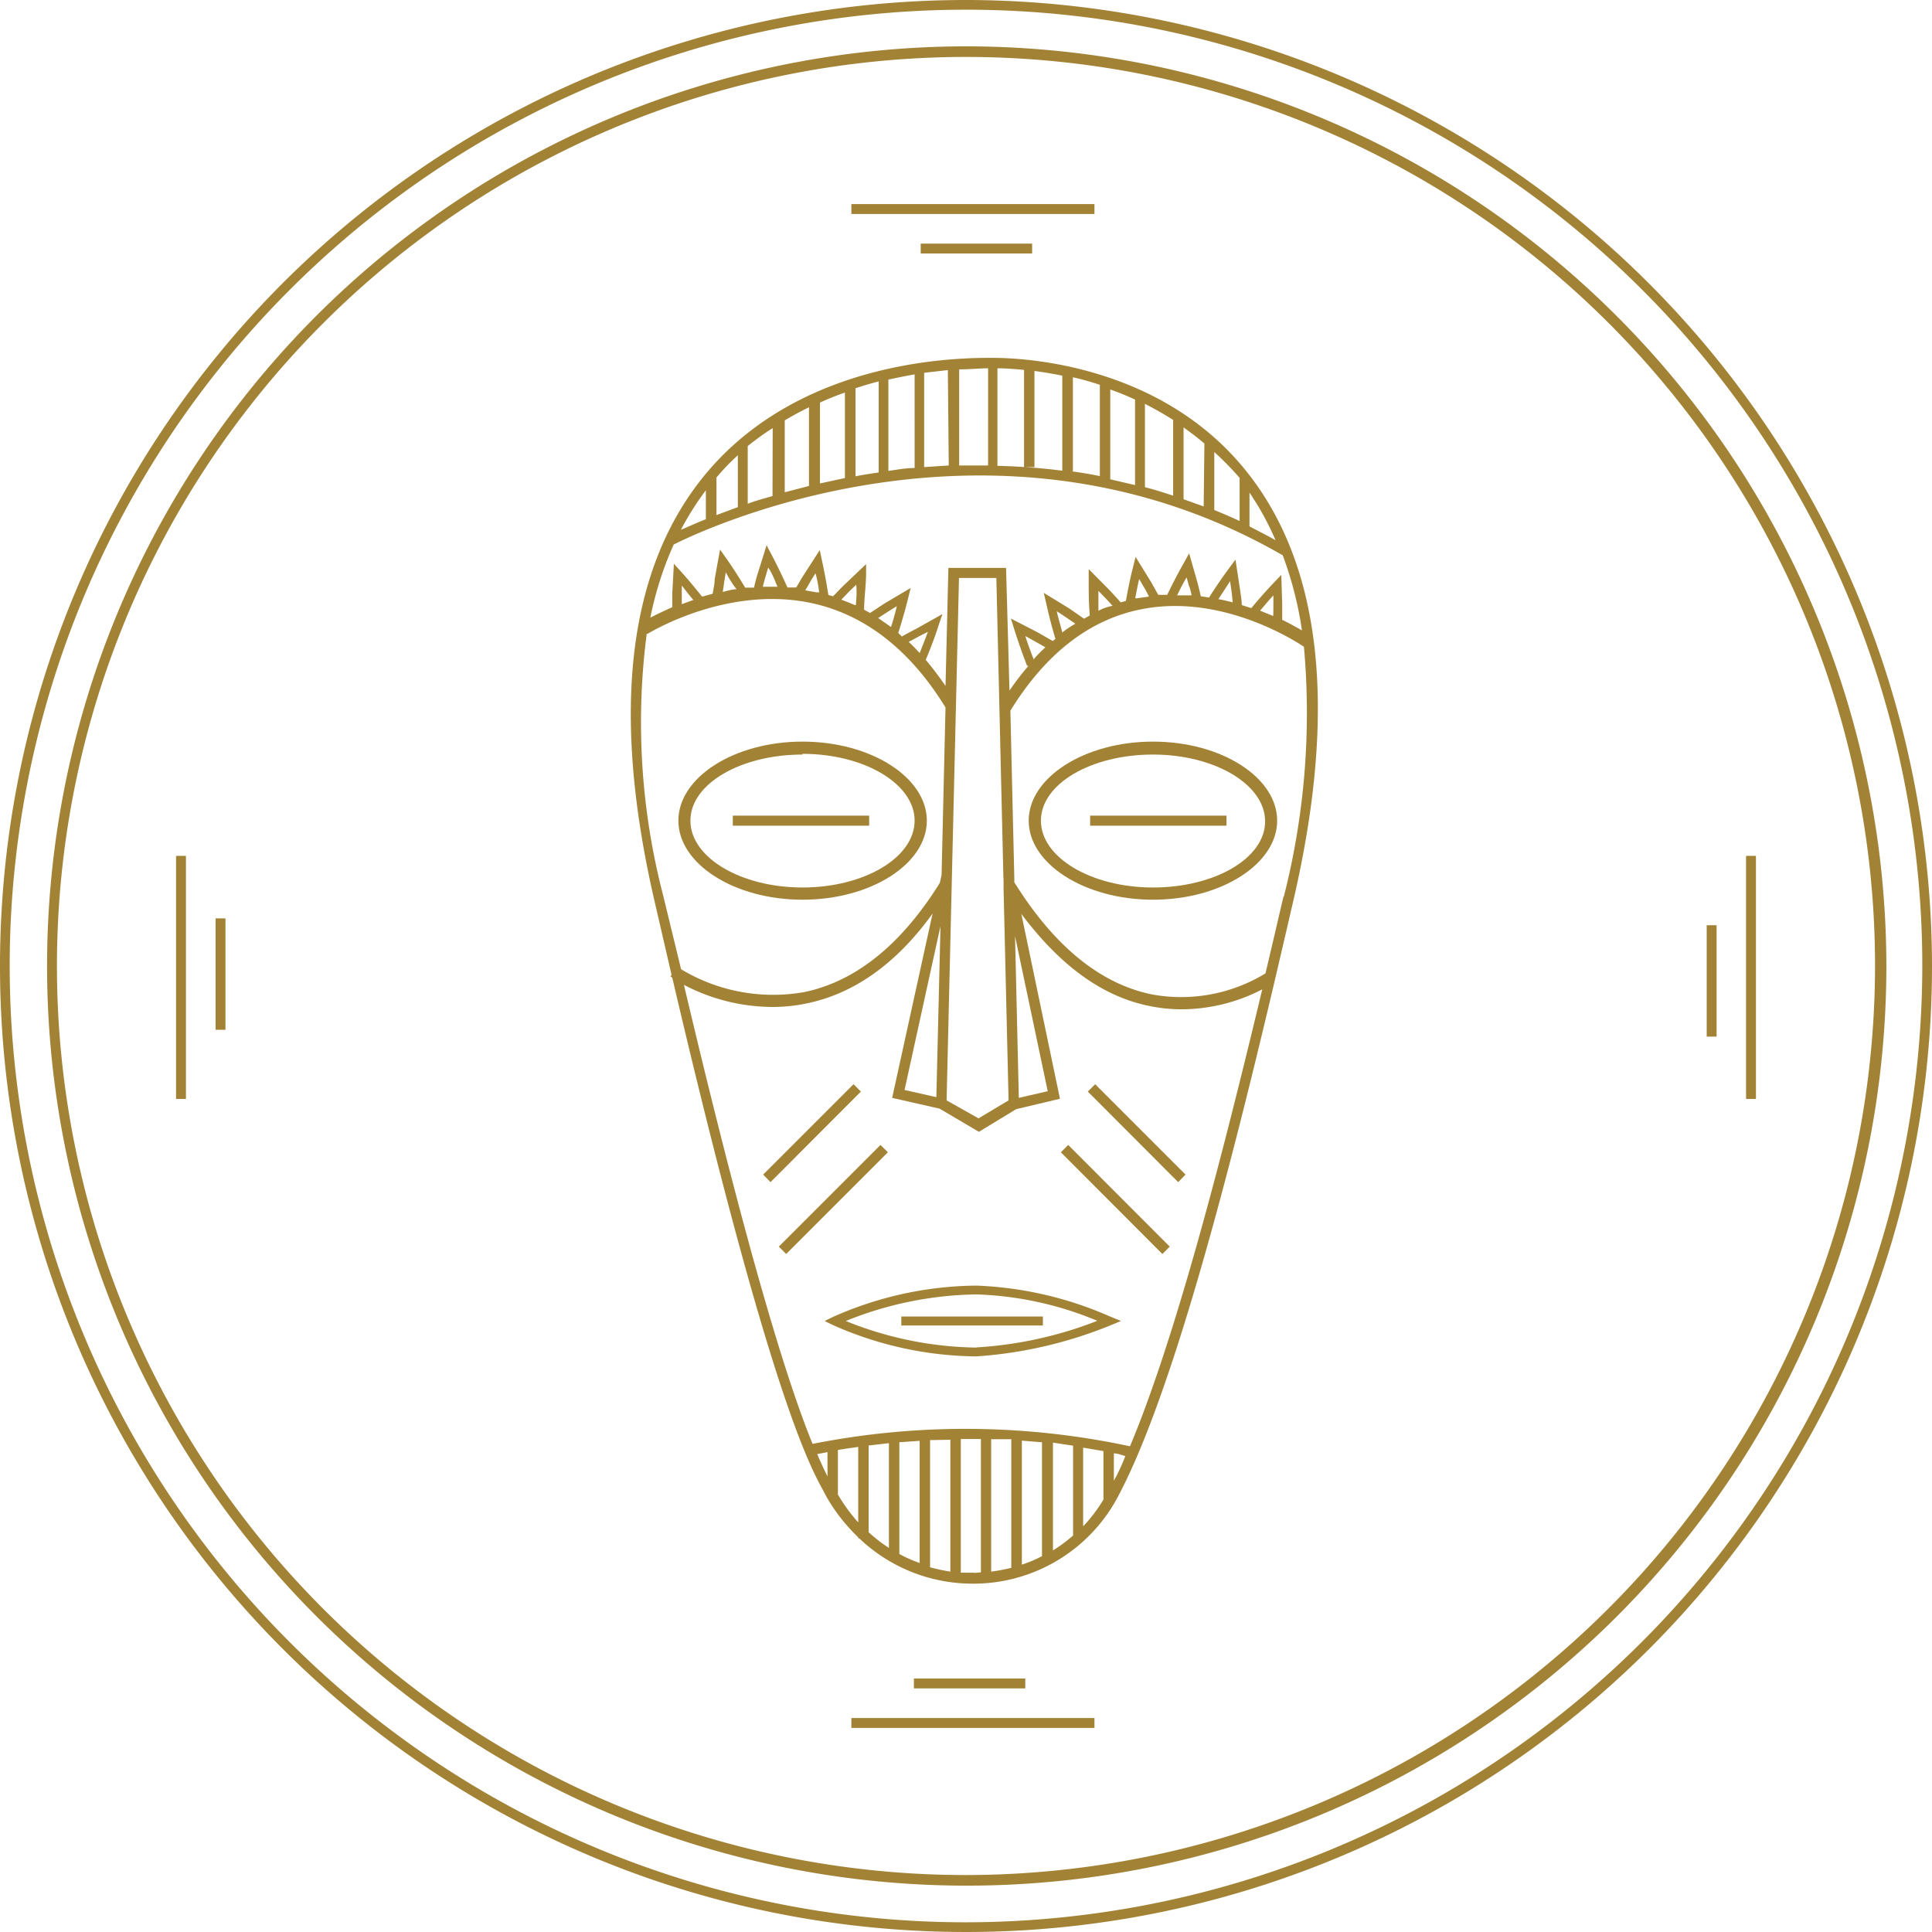
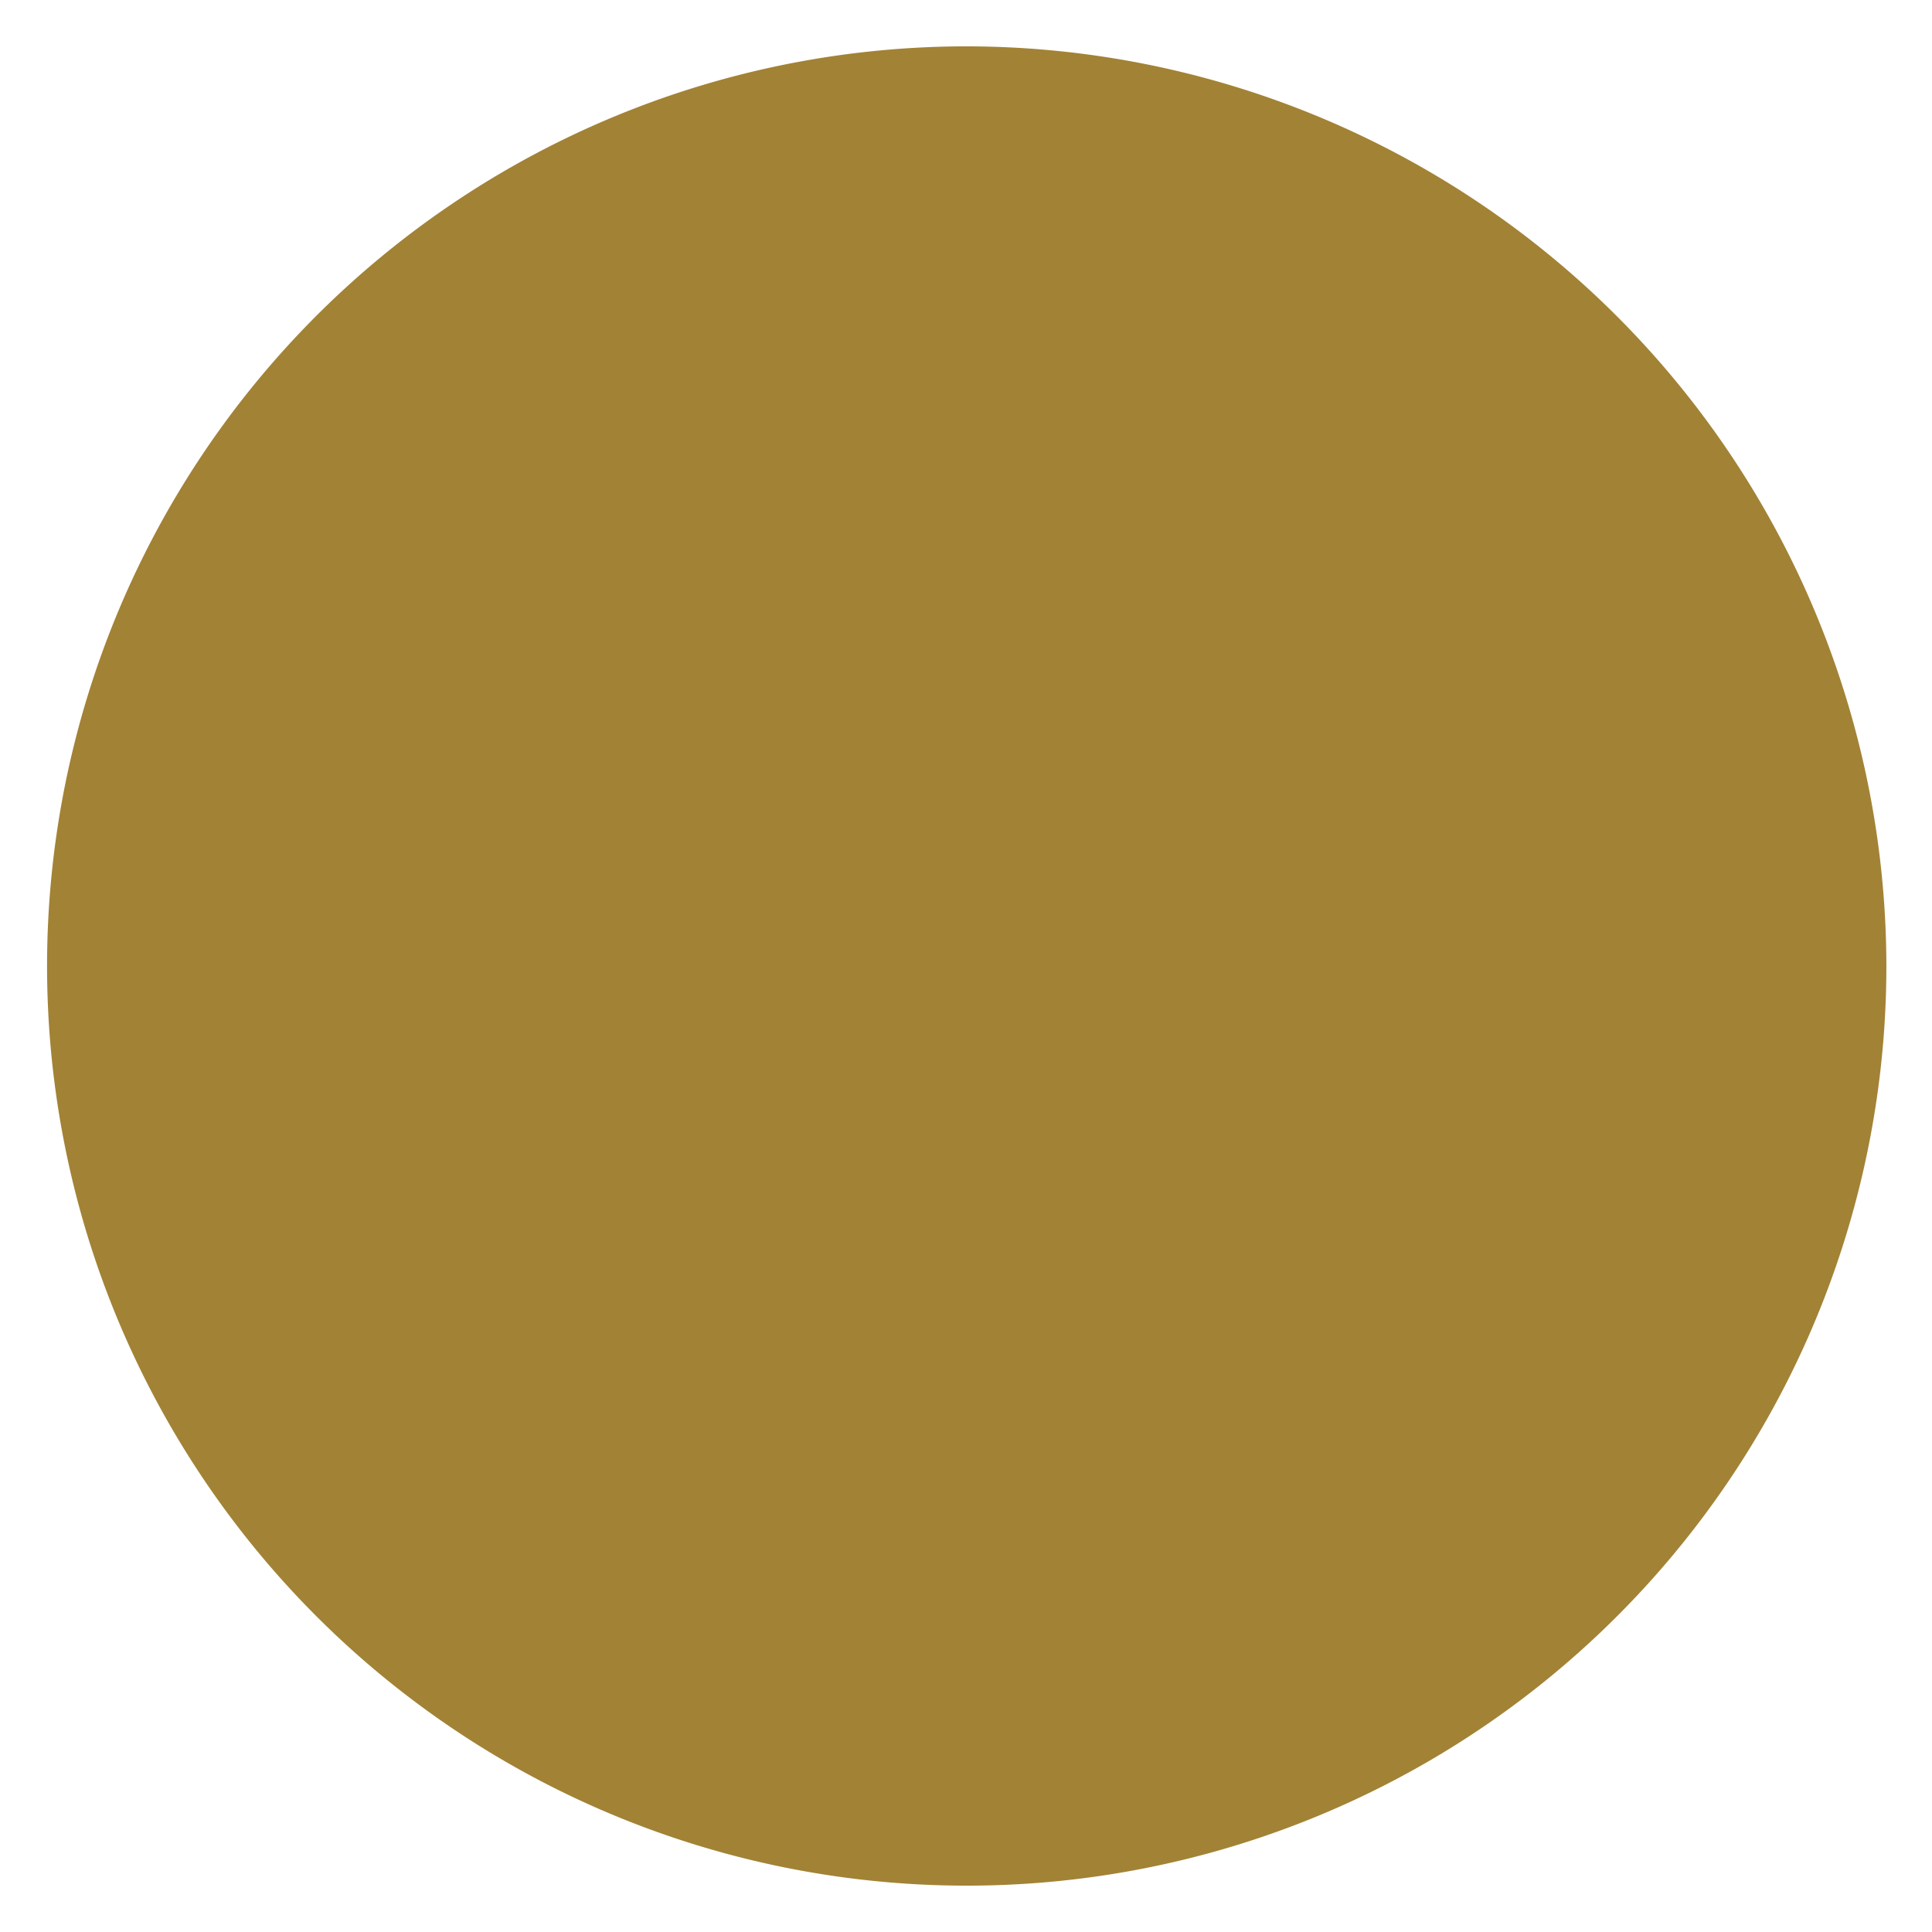
<svg xmlns="http://www.w3.org/2000/svg" viewBox="0 0 107.54 107.54">
  <defs>
    <style>.cls-1{fill:#a28235;}</style>
  </defs>
  <title>africa</title>
  <g id="Layer_2" data-name="Layer 2">
    <g id="Layer_1-2" data-name="Layer 1">
-       <path class="cls-1" d="M53.77,0a53.77,53.77,0,1,0,53.77,53.77A53.83,53.83,0,0,0,53.77,0Zm0,107A53.23,53.23,0,1,1,107,53.77,53.29,53.29,0,0,1,53.77,107Z" />
-       <path class="cls-1" d="M53.77,2.58A51.19,51.19,0,1,0,105,53.77,51.25,51.25,0,0,0,53.77,2.58Zm0,101.79a50.6,50.6,0,1,1,50.6-50.6A50.66,50.66,0,0,1,53.77,104.37Z" />
+       <path class="cls-1" d="M53.77,2.58A51.19,51.19,0,1,0,105,53.77,51.25,51.25,0,0,0,53.77,2.58Zm0,101.79A50.66,50.66,0,0,1,53.77,104.37Z" />
      <rect class="cls-1" x="97.19" y="47.64" width="0.55" height="13.53" />
-       <rect class="cls-1" x="95" y="51.5" width="0.55" height="6.2" />
      <rect class="cls-1" x="9.8" y="47.64" width="0.55" height="13.53" />
      <rect class="cls-1" x="12" y="51.12" width="0.55" height="6.2" />
      <rect class="cls-1" x="47.39" y="11.36" width="13.53" height="0.55" />
      <rect class="cls-1" x="51.25" y="13.56" width="6.2" height="0.55" />
      <rect class="cls-1" x="47.39" y="95.63" width="13.53" height="0.55" />
      <rect class="cls-1" x="50.87" y="93.43" width="6.2" height="0.55" />
      <path class="cls-1" d="M55.29,19.92H55c-3.27,0-11.08.68-15.89,6.67-4.16,5.19-5.08,13-2.73,23.34l1,4.33-.06.09.1.07C42.83,77.55,45.07,81.6,45.84,83l.09.18a9.94,9.94,0,0,0,1.84,2.39v.06h.06a9.14,9.14,0,0,0,6.33,2.52h.05a9.1,9.1,0,0,0,8.1-5c2.87-5.49,5.92-17,8.63-28.5h0v0c.36-1.54.72-3.08,1.07-4.6,2.44-10.57,1.56-18.57-2.62-23.8C64.61,20.25,56.92,19.92,55.29,19.92ZM70.87,34.29l-.73-.3c.24-.28.48-.57.74-.85v.5C70.88,33.86,70.88,34.08,70.87,34.29ZM71.32,32l-.4.42c-.45.47-.87.95-1.27,1.43l-.53-.17c0-.29-.06-.58-.1-.88l-.25-1.65-.35.47c-.39.53-.77,1.08-1.12,1.64l-.46-.07c-.06-.26-.12-.52-.19-.78l-.46-1.61-.28.51c-.34.59-.65,1.2-.94,1.8l-.5,0-.39-.7L63.21,31l-.14.56c-.16.63-.29,1.27-.4,1.89l-.29.08c-.19-.22-.39-.43-.59-.65L60.6,31.68v.58c0,.65,0,1.31.06,2l-.32.18-.82-.57L58.1,33l.13.56c.15.68.32,1.35.52,2l-.15.12-.84-.48-1.49-.77.17.55c.22.69.46,1.39.73,2.08l.08,0a15.2,15.2,0,0,0-1.06,1.38L56,31.61h-.28c-.08,0-2,0-2.66,0h-.27l-.16,6.57c-.35-.51-.72-1-1.1-1.45.26-.63.52-1.29.74-2l.19-.55L51,35c-.27.14-.54.28-.8.43L50,35.23c.2-.64.39-1.28.55-1.94l.14-.56-1.44.85-.82.54-.33-.18c0-.64.1-1.3.11-2V31.4L47,32.55c-.22.21-.42.43-.63.64l-.26-.07c-.1-.64-.22-1.29-.36-1.93l-.12-.57L44.74,32c-.15.23-.28.47-.42.7l-.49,0c-.27-.61-.57-1.23-.89-1.84l-.27-.51-.5,1.6c-.08.25-.14.5-.2.76l-.49,0c-.33-.55-.68-1.1-1.06-1.64l-.34-.48-.3,1.65c0,.27-.07.54-.11.81l-.59.16c-.38-.47-.77-.95-1.18-1.4l-.39-.43-.09,1.67c0,.25,0,.5,0,.75-.5.22-.91.42-1.22.58a19,19,0,0,1,1.3-4.07c1.34-.68,17.83-8.66,33.9.6a20.3,20.3,0,0,1,1.07,4.18c-.28-.16-.65-.37-1.1-.59,0-.29,0-.59,0-.89Zm-2.71,1.53c-.25-.07-.52-.13-.79-.18l.65-1,.07.49C68.57,33.05,68.59,33.27,68.61,33.49Zm-2.29-.39-.8,0c.17-.35.34-.69.53-1l.13.47C66.23,32.7,66.28,32.9,66.32,33.1Zm-2.38.07-.64.09a.35.35,0,0,1-.11,0c.07-.35.13-.71.22-1.07l.25.43C63.76,32.82,63.85,33,63.94,33.17Zm-2.8.81c0-.38,0-.76,0-1.13l.34.35c.16.16.3.32.45.48C61.63,33.78,61.38,33.87,61.14,34Zm-2,1.2c-.11-.4-.23-.8-.32-1.2l.41.27.63.43C59.64,34.84,59.39,35,59.16,35.18Zm-1.6,1.49c-.17-.44-.33-.87-.47-1.31l.43.24.69.39C58,36.2,57.77,36.43,57.56,36.67Zm-.83,24.4-.21-9,1.82,8.63ZM55.86,49v.31l0,0,0,.09.28,11.85-1.67,1-1.78-1,.69-29.08h2.08l.39,16.6h0ZM52.12,61.07l-1.77-.4,2-9.12ZM50.58,35.73l.63-.34.44-.22c-.15.4-.3.79-.46,1.18C51,36.14,50.79,35.92,50.58,35.73Zm-1-.84-.7-.49.62-.4.42-.26C49.83,34.13,49.72,34.51,49.6,34.89Zm-2-1.21q-.37-.16-.75-.3l.47-.49.36-.34C47.7,32.93,47.67,33.31,47.64,33.68Zm-2-.71-.14,0-.62-.11c.11-.17.21-.35.31-.53l.26-.42C45.49,32.23,45.55,32.6,45.6,33Zm-2.32-.31h-.8c.05-.2.1-.4.16-.59l.14-.48C43,31.94,43.12,32.3,43.28,32.66ZM41,32.8c-.26,0-.52.09-.77.15l.09-.61.08-.49C40.56,32.17,40.75,32.48,41,32.8Zm-2.37.58-.68.25c0-.18,0-.36,0-.54v-.5C38.15,32.85,38.36,33.12,38.58,33.38ZM55,25.91c-.54,0-1.08,0-1.61,0V20.56c.61,0,1.15-.06,1.61-.06Zm-2.19,0L51.44,26V20.75l1.32-.15Zm-1.9.14c-.49,0-1,.1-1.46.16V21.13c.5-.11,1-.21,1.46-.29Zm-2,.25q-.66.09-1.29.21v-4.9c.43-.14.86-.27,1.29-.38Zm-1.88.31-1.39.3V22.41c.46-.21.93-.4,1.39-.56Zm-2,.44-1.35.35v-4c.45-.27.9-.51,1.35-.73ZM43,27.61c-.48.14-1,.28-1.38.43V24.83h0a14.65,14.65,0,0,1,1.39-1ZM59.72,21q.72.16,1.5.42v5.08c-.54-.11-1.08-.2-1.61-.27h.11ZM67,28.19l-1.12-.4v-4c.39.28.78.57,1.16.9h0Zm-1.7-4.81v4.21c-.53-.17-1-.33-1.57-.47V22.48c.53.27,1.06.57,1.58.9ZM63.18,27l-1.38-.32v-5c.46.16.92.35,1.38.56Zm6.37,2.33V27.42A15.84,15.84,0,0,1,71,30.07C70.53,29.8,70,29.54,69.55,29.3ZM69,26.6l0,0V29c-.47-.22-.94-.42-1.41-.61h0V25.16A16.88,16.88,0,0,1,69,26.6ZM57,20.59V26h.58V20.65c.48.06,1,.15,1.55.26V26.2a34.92,34.92,0,0,0-3.61-.27V20.5C55.88,20.5,56.39,20.53,57,20.59ZM41.07,25.34v2.89l-1.19.44V26.58A12.75,12.75,0,0,1,41.07,25.34Zm-1.78,1.95V28.9c-.56.22-1,.43-1.39.59A16,16,0,0,1,39.29,27.29Zm-3.26,8c.58-.35,4.78-2.72,9.28-1.69,2.91.67,5.38,2.62,7.32,5.78l-.22,9.33h0l-.1.44c-2.14,3.43-4.67,5.47-7.53,6.07a9.93,9.93,0,0,1-6.87-1.27l-1-4.12A38.22,38.22,0,0,1,36,35.27Zm9.45,45.65.58-.11v1.35C45.9,81.86,45.71,81.46,45.48,80.92Zm1.16,2.27V80.71c.33-.06.71-.11,1.13-.17v4.2A9.78,9.78,0,0,1,46.64,83.19Zm6.26-3.07v7.34a10.29,10.29,0,0,1-1.13-.24V80.16ZM51.19,87a7.61,7.61,0,0,1-1.13-.5V80.28l1.13-.08Zm-1.71-.84a8.5,8.5,0,0,1-1.13-.87V80.46l1.13-.13Zm4.73,1.38h-.05c-.23,0-.46,0-.68,0V80.1H54.6v7.42C54.47,87.53,54.34,87.55,54.21,87.55Zm5.52-7.07v5a8.11,8.11,0,0,1-1.12.83v-6ZM58,86.62a6.82,6.82,0,0,1-1.12.47v-6.9l1.12.09Zm-1.71.65a10.07,10.07,0,0,1-1.12.21V80.11l1.12,0Zm4-2.33V80.58l1.13.19v2.7A8.57,8.57,0,0,1,60.31,84.94ZM62,82.42V80.9c.22,0,.43.09.64.15C62.45,81.53,62.24,82,62,82.42Zm.88-1.92a43.73,43.73,0,0,0-17.65-.13c-1.23-3-3.42-9.7-7.16-25.55A10.7,10.7,0,0,0,43,56.05a9.19,9.19,0,0,0,1.91-.2c2.63-.54,5-2.22,7-5L49.66,61.11l2.64.6L54.49,63l2.07-1.26L59,61.16,56.85,50.87C59,53.73,61.34,55.47,64,56a8.86,8.86,0,0,0,1.8.18,9.81,9.81,0,0,0,4.46-1.11C67.92,64.87,65.37,74.61,62.9,80.5Zm8.56-30.59c-.33,1.41-.66,2.84-1,4.27a9,9,0,0,1-6.33,1.17c-2.87-.59-5.44-2.69-7.65-6.24l0-.18-.22-9.37c1.94-3.15,4.37-5.05,7.21-5.63C67.88,33,72,35.61,72.58,36A41.31,41.31,0,0,1,71.46,49.91Z" />
      <rect class="cls-1" x="50.17" y="73.28" width="7.88" height="0.5" />
      <polygon class="cls-1" points="47.51 60.35 42.48 65.38 42.89 65.8 47.92 60.76 47.51 60.35" />
      <polygon class="cls-1" points="49.01 63.73 43.35 69.39 43.76 69.8 49.42 64.14 49.01 63.73" />
-       <polygon class="cls-1" points="60.55 60.76 65.58 65.8 65.99 65.38 60.96 60.35 60.55 60.76" />
      <polygon class="cls-1" points="59.05 64.14 64.7 69.8 65.11 69.39 59.46 63.73 59.05 64.14" />
-       <path class="cls-1" d="M44.67,50.08c3.82,0,6.92-2,6.92-4.4s-3.1-4.4-6.92-4.4-6.91,2-6.91,4.4S40.86,50.08,44.67,50.08Zm0-8.12c3.44,0,6.24,1.67,6.24,3.72s-2.8,3.72-6.24,3.72-6.24-1.67-6.24-3.72S41.23,42,44.67,42Z" />
      <path class="cls-1" d="M64.18,41.28c-3.81,0-6.92,2-6.92,4.4s3.11,4.4,6.92,4.4,6.91-2,6.91-4.4S68,41.28,64.18,41.28Zm0,8.12c-3.44,0-6.24-1.67-6.24-3.72S60.74,42,64.18,42s6.24,1.67,6.24,3.72S67.62,49.4,64.18,49.4Z" />
      <rect class="cls-1" x="40.79" y="45.4" width="7.59" height="0.56" />
      <rect class="cls-1" x="60.68" y="45.4" width="7.59" height="0.56" />
      <path class="cls-1" d="M54.35,71.56h0a20,20,0,0,0-8,1.75l-.45.22.45.22a20,20,0,0,0,8,1.75h0a24,24,0,0,0,7.49-1.74l.56-.23-.68-.28A20.29,20.29,0,0,0,54.35,71.56Zm0,3.45h0a20,20,0,0,1-7.27-1.48,20,20,0,0,1,7.27-1.48h0a18.94,18.94,0,0,1,6.73,1.47A22,22,0,0,1,54.35,75Z" />
    </g>
  </g>
</svg>